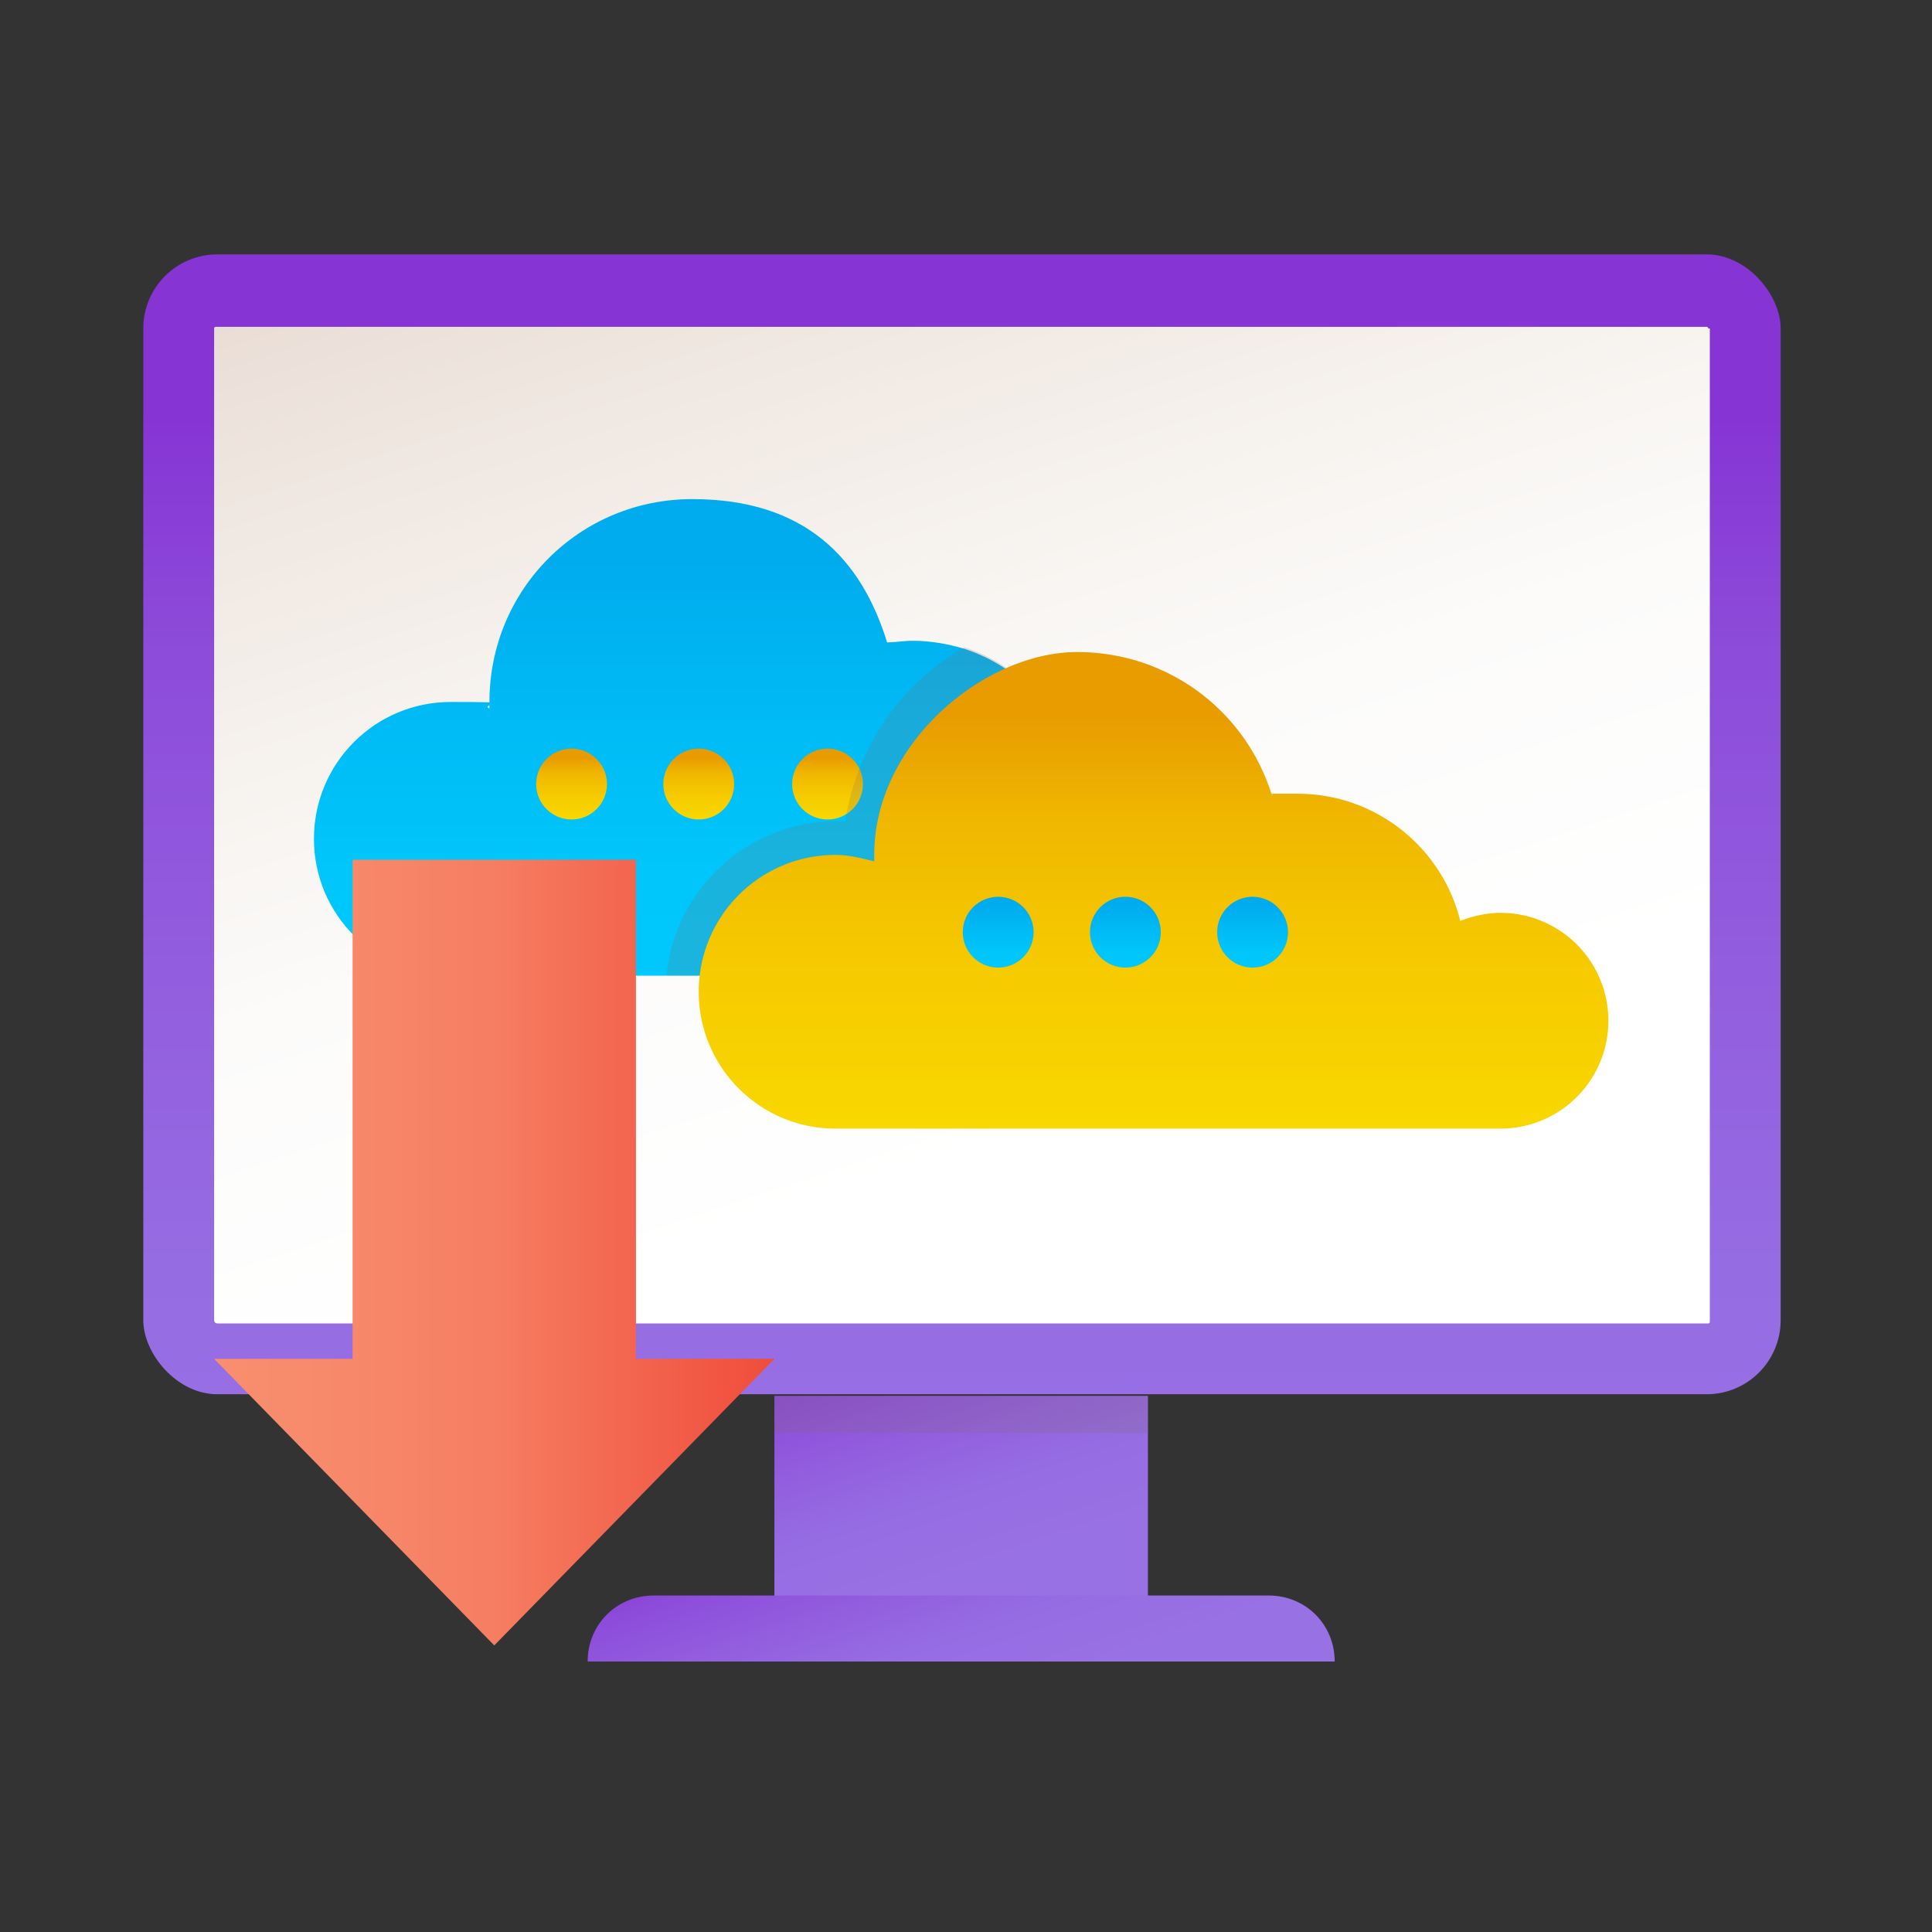
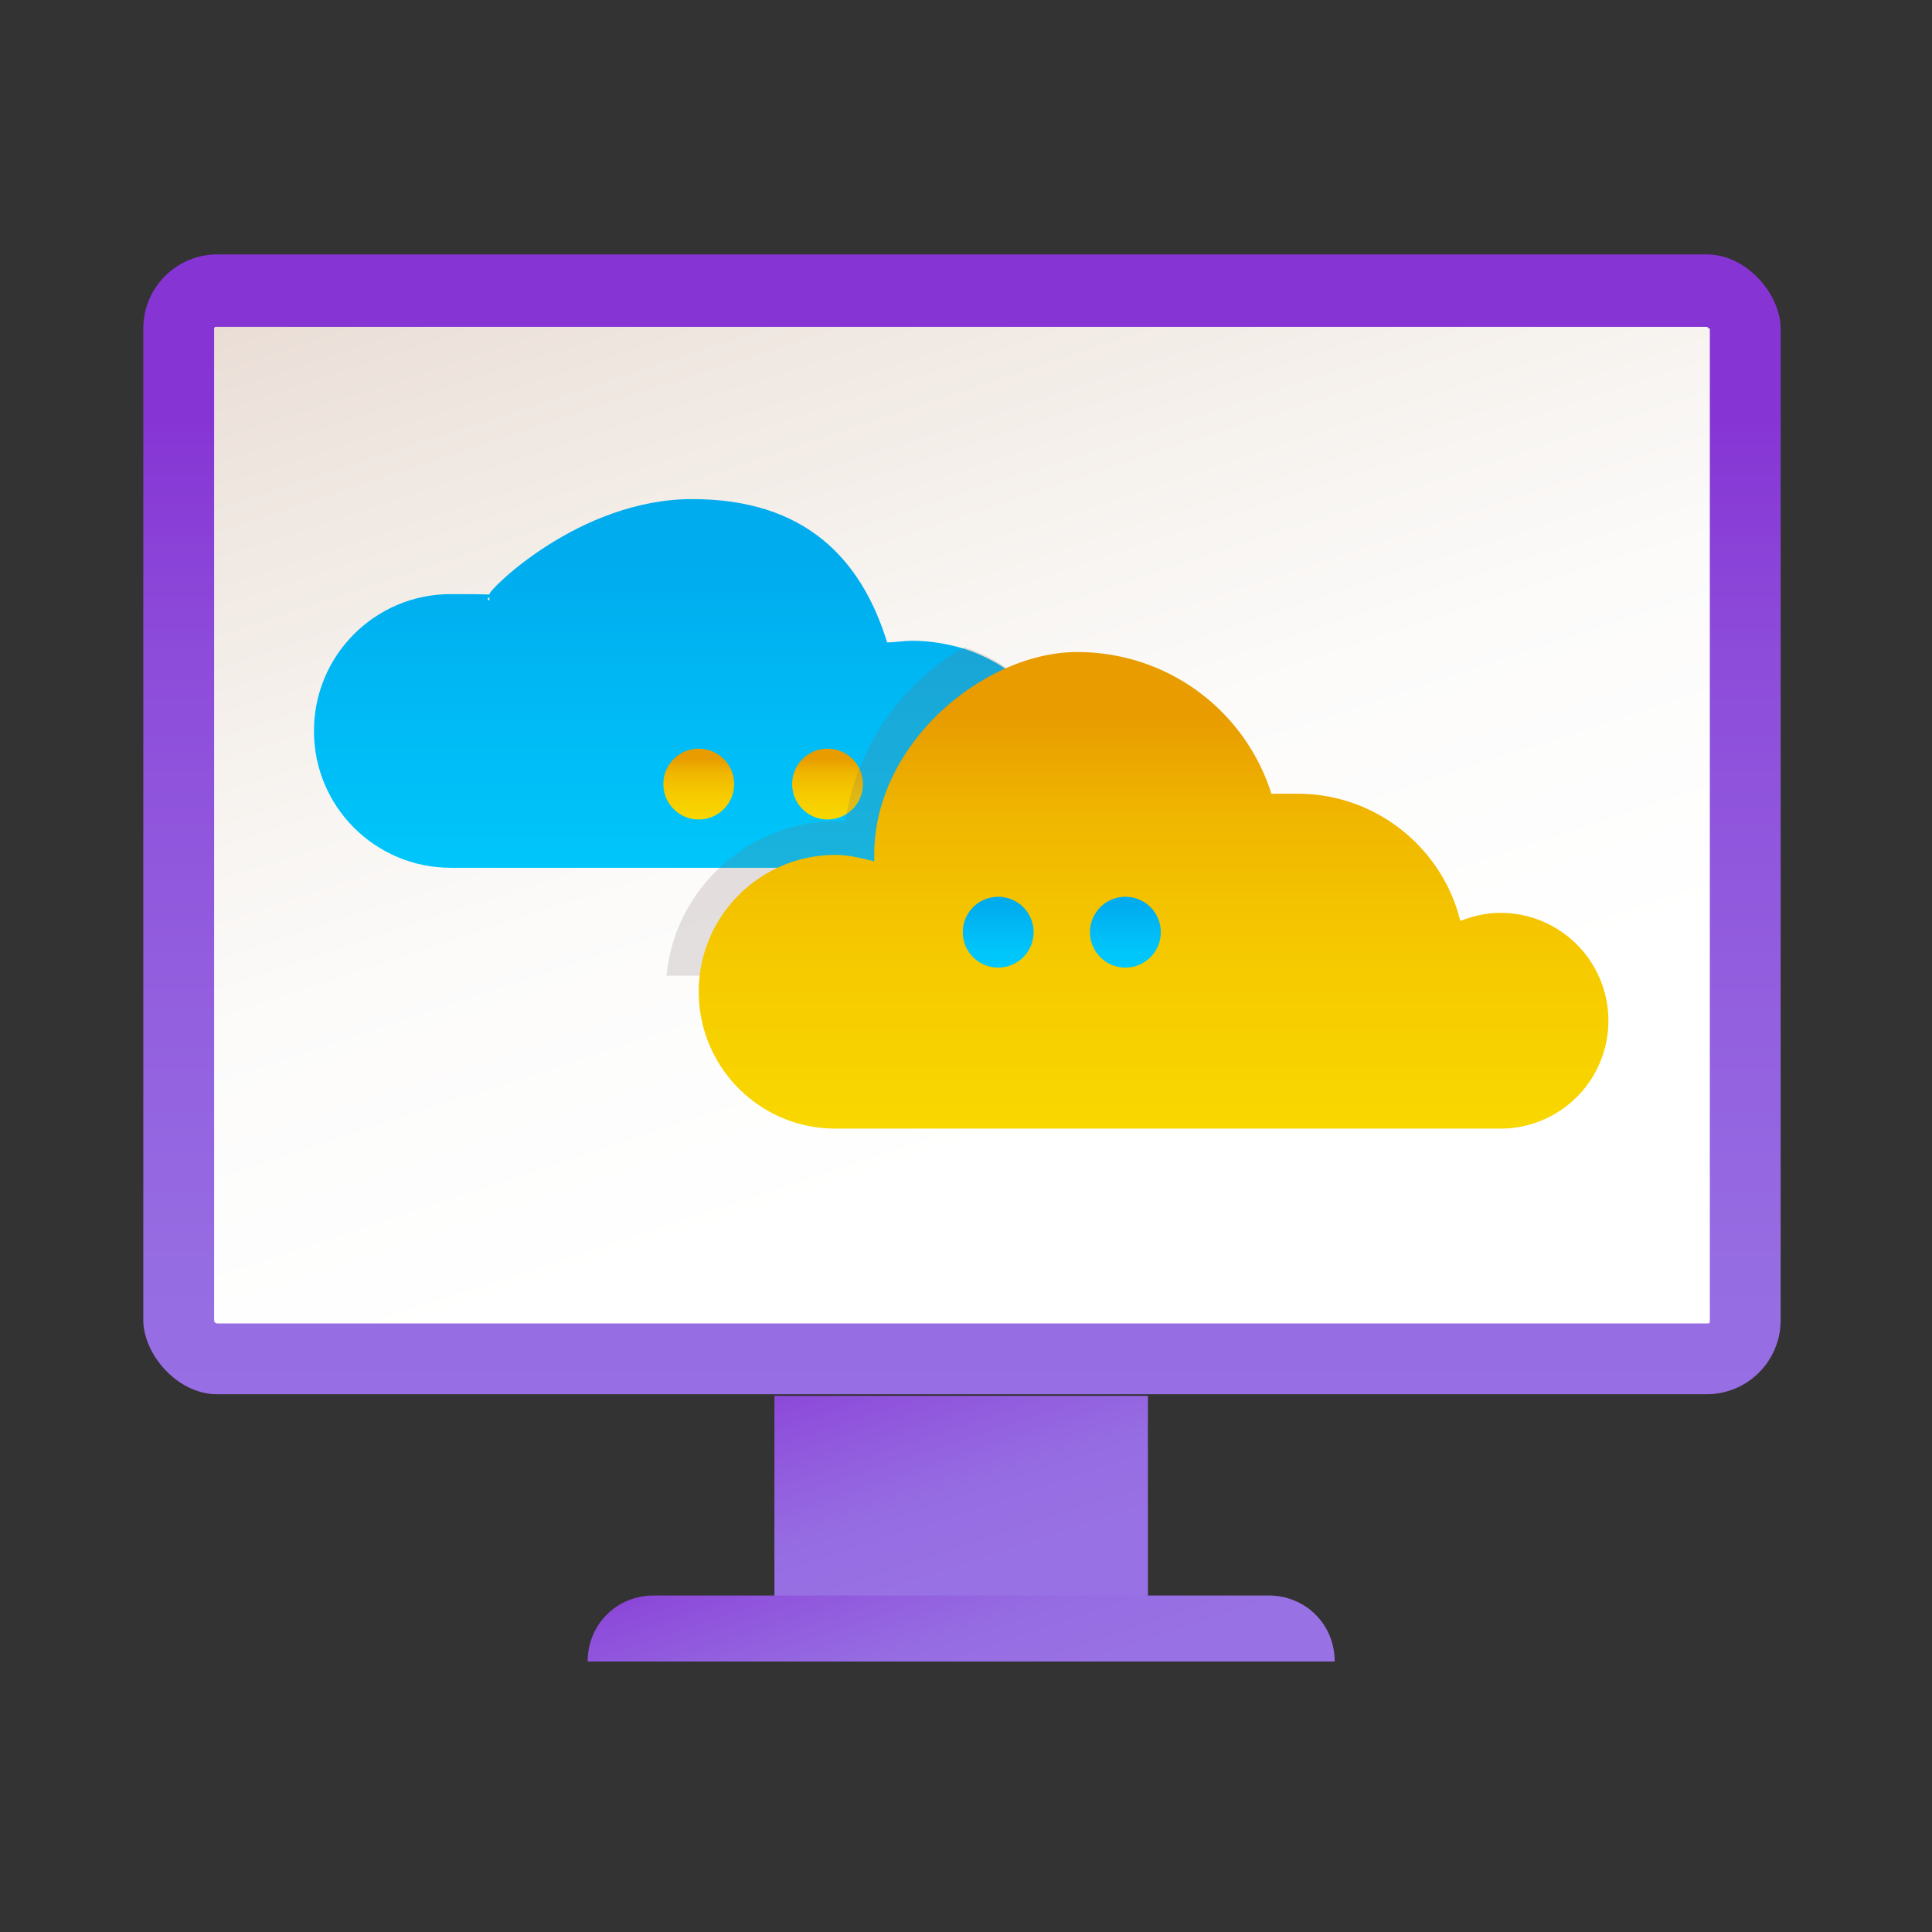
<svg xmlns="http://www.w3.org/2000/svg" xmlns:xlink="http://www.w3.org/1999/xlink" viewBox="0 0 120 120">
  <rect x="0" y="0" width="120" height="120" fill="#333333" stroke="none" />
  <defs>
    <linearGradient id="linear-gradient" x1="59.7" x2="59.7" y1="25.4" y2="101.1" gradientUnits="userSpaceOnUse">
      <stop offset="0" stop-color="#8634d4" />
      <stop offset=".2" stop-color="#8d4cda" />
      <stop offset=".5" stop-color="#9360df" />
      <stop offset=".7" stop-color="#966ce2" />
      <stop offset="1" stop-color="#9871e4" />
    </linearGradient>
    <linearGradient id="linear-gradient1" x1="42.3" x2="66.2" y1="-1.8" y2="71" gradientTransform="rotate(-90 59.75 51.25)" gradientUnits="userSpaceOnUse">
      <stop offset="0" stop-color="#e0cec1" />
      <stop offset=".2" stop-color="#ece1da" />
      <stop offset=".5" stop-color="#f6f2ee" />
      <stop offset=".7" stop-color="#fcfbfa" />
      <stop offset="1" stop-color="#fff" />
    </linearGradient>
    <linearGradient id="linear-gradient2" x1="47.7" x2="47.7" y1="34.9" y2="66.7" gradientUnits="userSpaceOnUse">
      <stop offset="0" stop-color="#00acee" />
      <stop offset=".3" stop-color="#00baf5" />
      <stop offset=".6" stop-color="#00c6fb" />
      <stop offset="1" stop-color="#00cbfd" />
    </linearGradient>
    <linearGradient xlink:href="#linear-gradient" id="linear-gradient3" x1="55.9" x2="61.1" y1="81.4" y2="97.2" />
    <linearGradient xlink:href="#linear-gradient" id="linear-gradient4" x1="55.9" x2="60.7" y1="91.4" y2="105.8" />
    <linearGradient id="linear-gradient5" x1="51.4" x2="51.4" y1="47.1" y2="51.8" gradientUnits="userSpaceOnUse">
      <stop offset="0" stop-color="#e89c00" />
      <stop offset=".2" stop-color="#f0b700" />
      <stop offset=".5" stop-color="#f6cb00" />
      <stop offset=".8" stop-color="#f9d700" />
      <stop offset="1" stop-color="#fbdc00" />
    </linearGradient>
    <linearGradient xlink:href="#linear-gradient5" id="linear-gradient6" x1="43.4" x2="43.4" />
    <linearGradient xlink:href="#linear-gradient5" id="linear-gradient7" x1="35.5" x2="35.5" />
    <linearGradient xlink:href="#linear-gradient5" id="linear-gradient8" x1="71.7" x2="71.7" y1="44.5" y2="76.2" />
    <linearGradient xlink:href="#linear-gradient2" id="linear-gradient9" x1="77.8" x2="77.8" y1="56.3" y2="61.1" />
    <linearGradient xlink:href="#linear-gradient2" id="linear-gradient10" x1="69.9" x2="69.9" y1="56.3" y2="61.1" />
    <linearGradient xlink:href="#linear-gradient2" id="linear-gradient11" x1="62" x2="62" y1="56.3" y2="61.1" />
    <linearGradient id="linear-gradient12" x1="71.4" x2="106.2" y1="41.3" y2="41.3" gradientTransform="rotate(-180 59.7 59.55)" gradientUnits="userSpaceOnUse">
      <stop offset="0" stop-color="#ef4133" />
      <stop offset="0" stop-color="#f04d3c" />
      <stop offset=".3" stop-color="#f36a52" />
      <stop offset=".5" stop-color="#f67e62" />
      <stop offset=".8" stop-color="#f78a6b" />
      <stop offset="1" stop-color="#f88f6f" />
    </linearGradient>
    <style>.st6{fill:#806d6d;mix-blend-mode:multiply;opacity:.2}</style>
  </defs>
  <g style="isolation:isolate">
    <g id="_레이어_1" data-name="레이어_1">
      <rect width="101.7" height="70.8" x="8.9" y="15.8" rx="4.6" ry="4.6" style="fill:url(#linear-gradient)" />
      <path d="M28.9 4.8h61.7s.1 0 .1.1v92.6s0 .2-.2.2H28.9s-.1 0-.1-.1V5s0-.1.1-.1Z" style="fill:url(#linear-gradient1)" transform="rotate(90 59.75 51.25)" />
-       <path d="M76 53.9c0 3.7-3 6.7-6.7 6.7H28c-4.7 0-8.5-3.8-8.5-8.5s3.8-8.5 8.5-8.5 1.7.1 2.4.4v-.4C30.4 36.6 36 31 43 31s10.5 3.7 12.1 8.9c.5 0 1-.1 1.6-.1 1.1 0 2.2.2 3.2.5 3.4 1.1 6 3.9 6.9 7.4.8-.3 1.6-.5 2.5-.5 3.7 0 6.7 3 6.7 6.8Z" style="fill:url(#linear-gradient2)" />
+       <path d="M76 53.9H28c-4.7 0-8.5-3.8-8.5-8.5s3.8-8.5 8.5-8.5 1.7.1 2.4.4v-.4C30.4 36.6 36 31 43 31s10.5 3.7 12.1 8.9c.5 0 1-.1 1.6-.1 1.1 0 2.2.2 3.2.5 3.4 1.1 6 3.9 6.9 7.4.8-.3 1.6-.5 2.5-.5 3.7 0 6.7 3 6.7 6.8Z" style="fill:url(#linear-gradient2)" />
      <path d="M48.1 86.7h23.2v12.5H48.1z" style="fill:url(#linear-gradient3)" />
      <path d="M40.6 99.1h38.2c2.3 0 4.1 1.8 4.1 4.1H36.5c0-2.3 1.8-4.1 4.1-4.1" style="fill:url(#linear-gradient4)" />
-       <path d="M48.1 86.7h23.2V89H48.1z" class="st6" />
      <circle cx="51.4" cy="48.7" r="2.2" style="fill:url(#linear-gradient5)" />
      <circle cx="43.4" cy="48.7" r="2.2" style="fill:url(#linear-gradient6)" />
-       <circle cx="35.5" cy="48.7" r="2.2" style="fill:url(#linear-gradient7)" />
      <path d="M76 53.9c0 3.7-3 6.7-6.7 6.7H41.4c.5-5.4 5.1-9.6 10.6-9.6h.5c.7-4.6 3.5-8.6 7.4-10.8 3.4 1.1 6 3.9 6.9 7.4.8-.3 1.6-.5 2.5-.5 3.7 0 6.7 3 6.7 6.8" class="st6" />
      <path d="M93.2 56.7c-.9 0-1.7.2-2.5.5-1.1-4.5-5.2-7.9-10.1-7.9s-1.1 0-1.6.1c-1.6-5.2-6.4-8.9-12.1-8.9s-12.6 5.6-12.6 12.6v.4c-.8-.2-1.6-.4-2.4-.4-4.7 0-8.5 3.8-8.5 8.5s3.8 8.5 8.5 8.5h41.3a6.7 6.7 0 0 0 0-13.4" style="fill:url(#linear-gradient8)" />
-       <circle cx="77.8" cy="57.9" r="2.2" style="fill:url(#linear-gradient9)" />
      <circle cx="69.9" cy="57.9" r="2.2" style="fill:url(#linear-gradient10)" />
      <circle cx="62" cy="57.9" r="2.2" style="fill:url(#linear-gradient11)" />
-       <path d="m13.3 84.4 17.4 17.8 17.4-17.8h-8.6v-31H21.9v31z" style="fill:url(#linear-gradient12)" />
    </g>
  </g>
</svg>